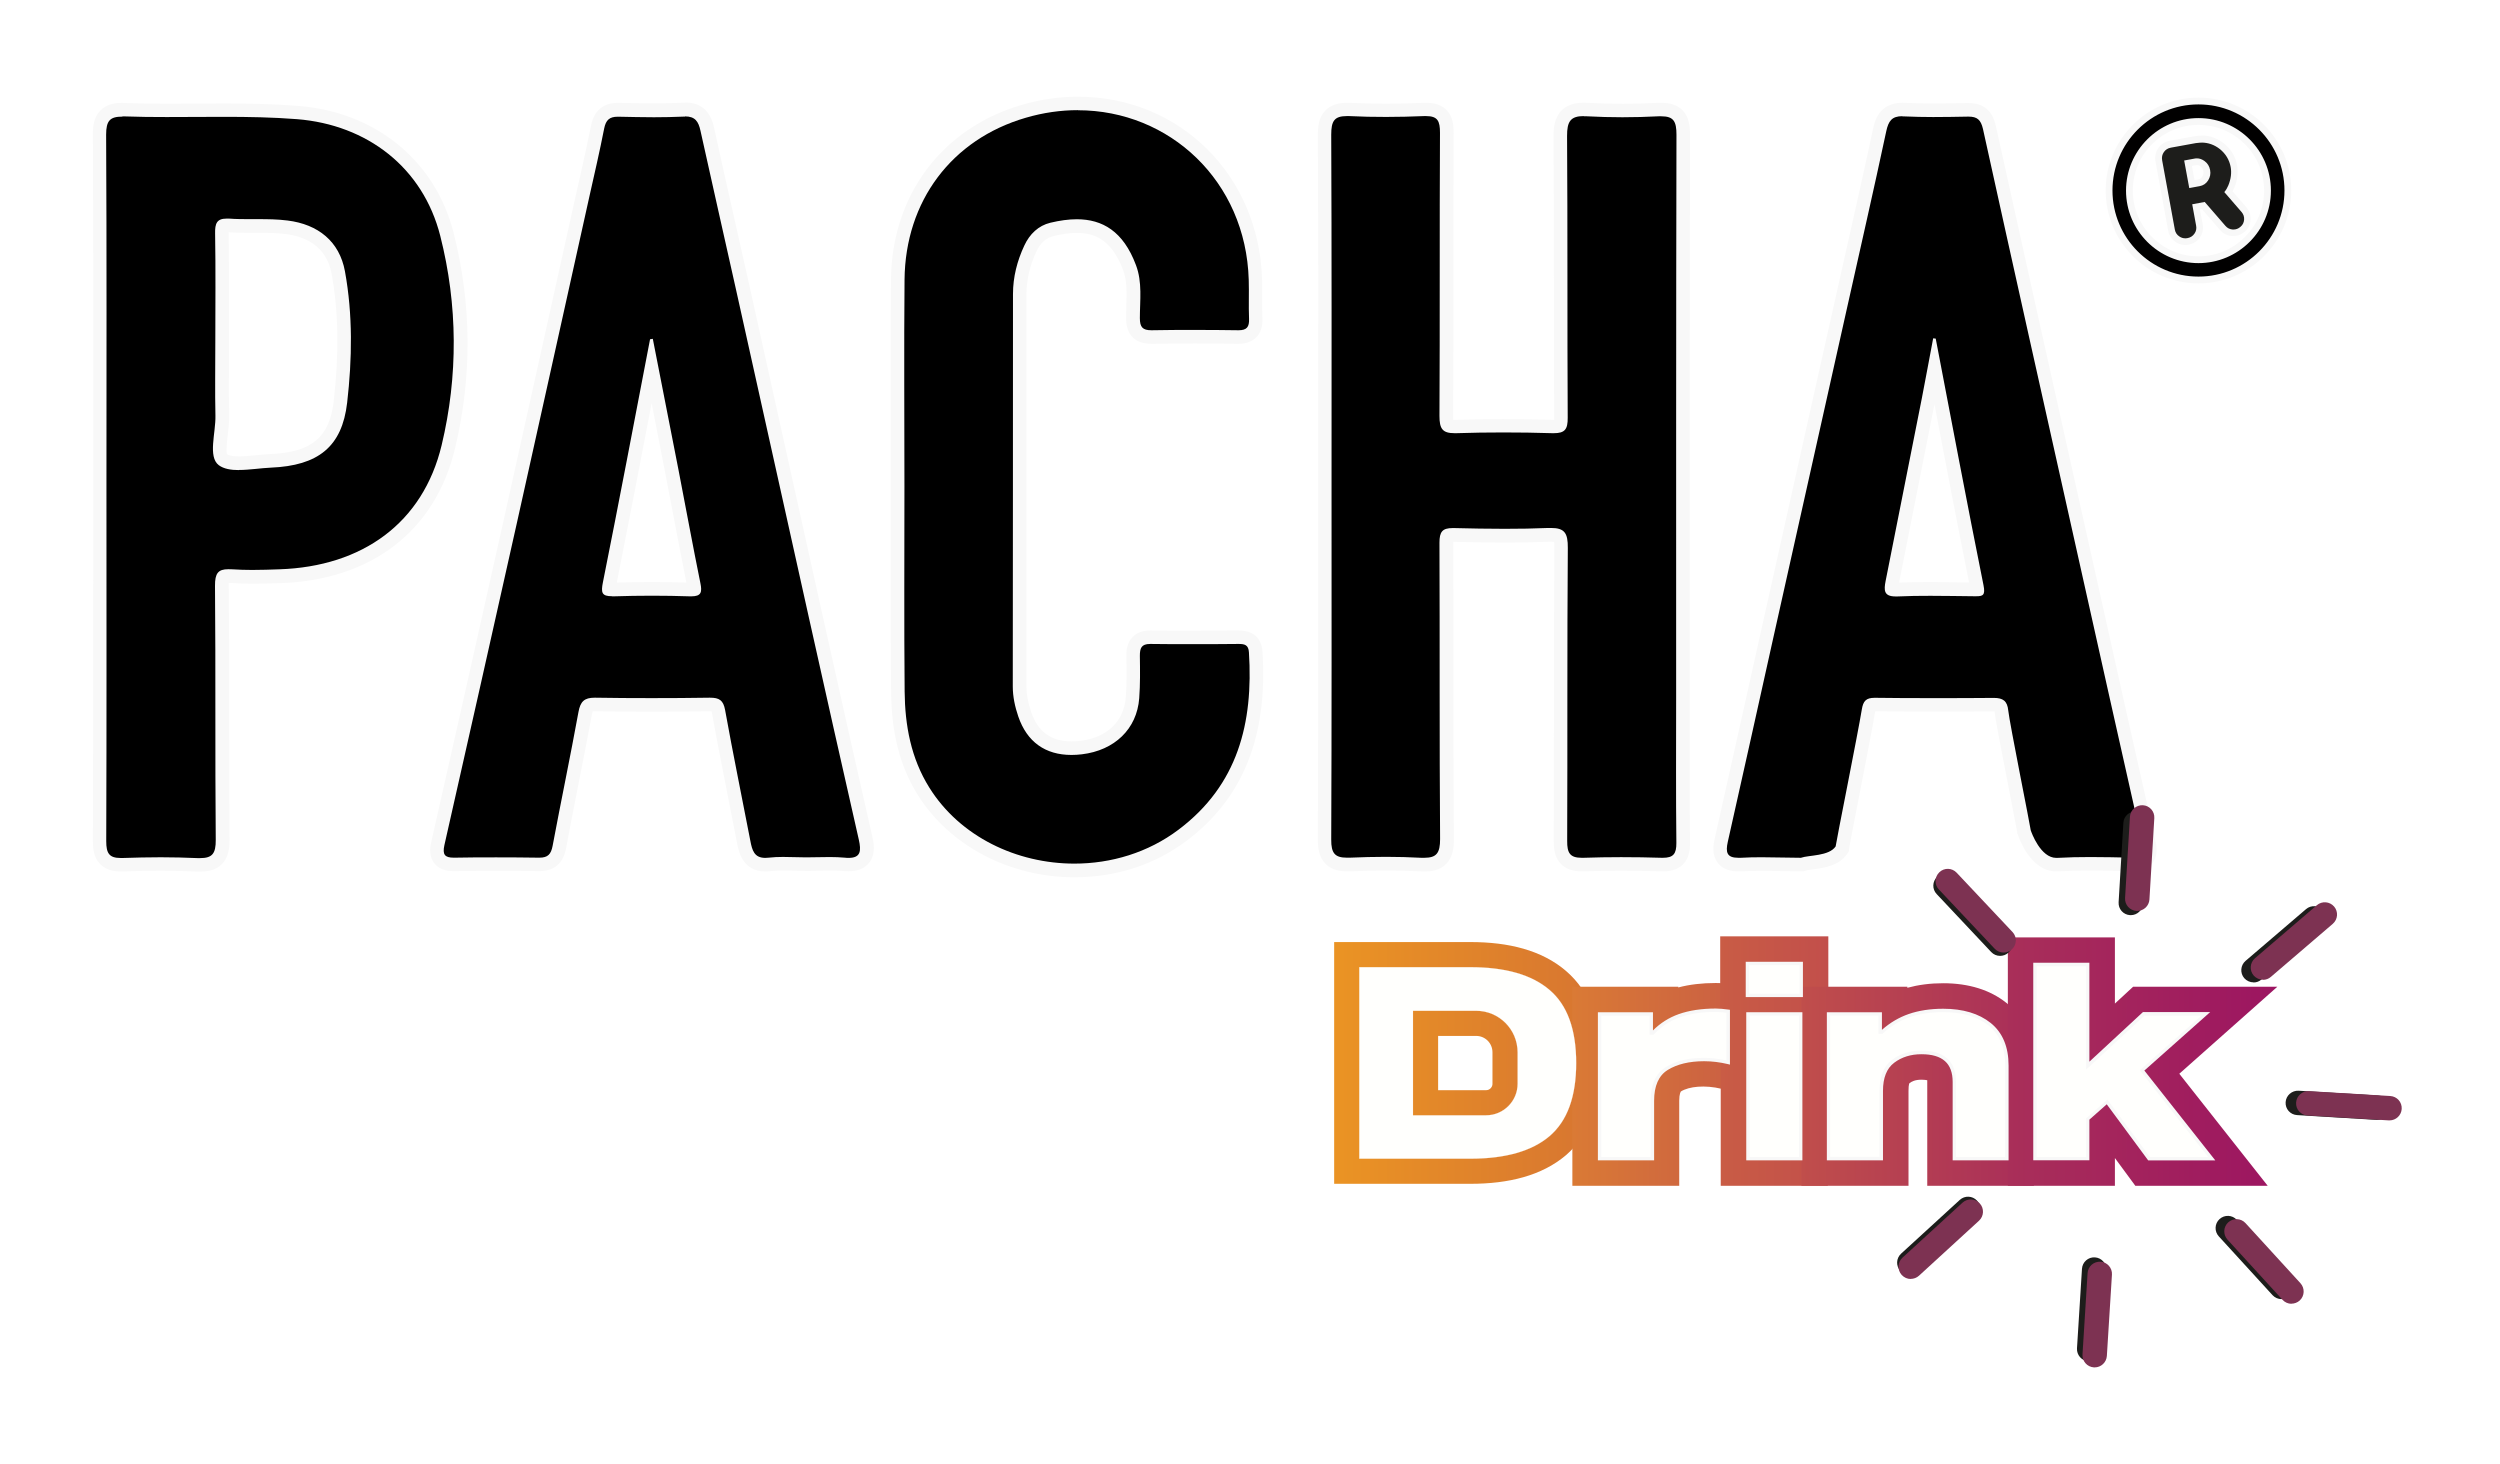
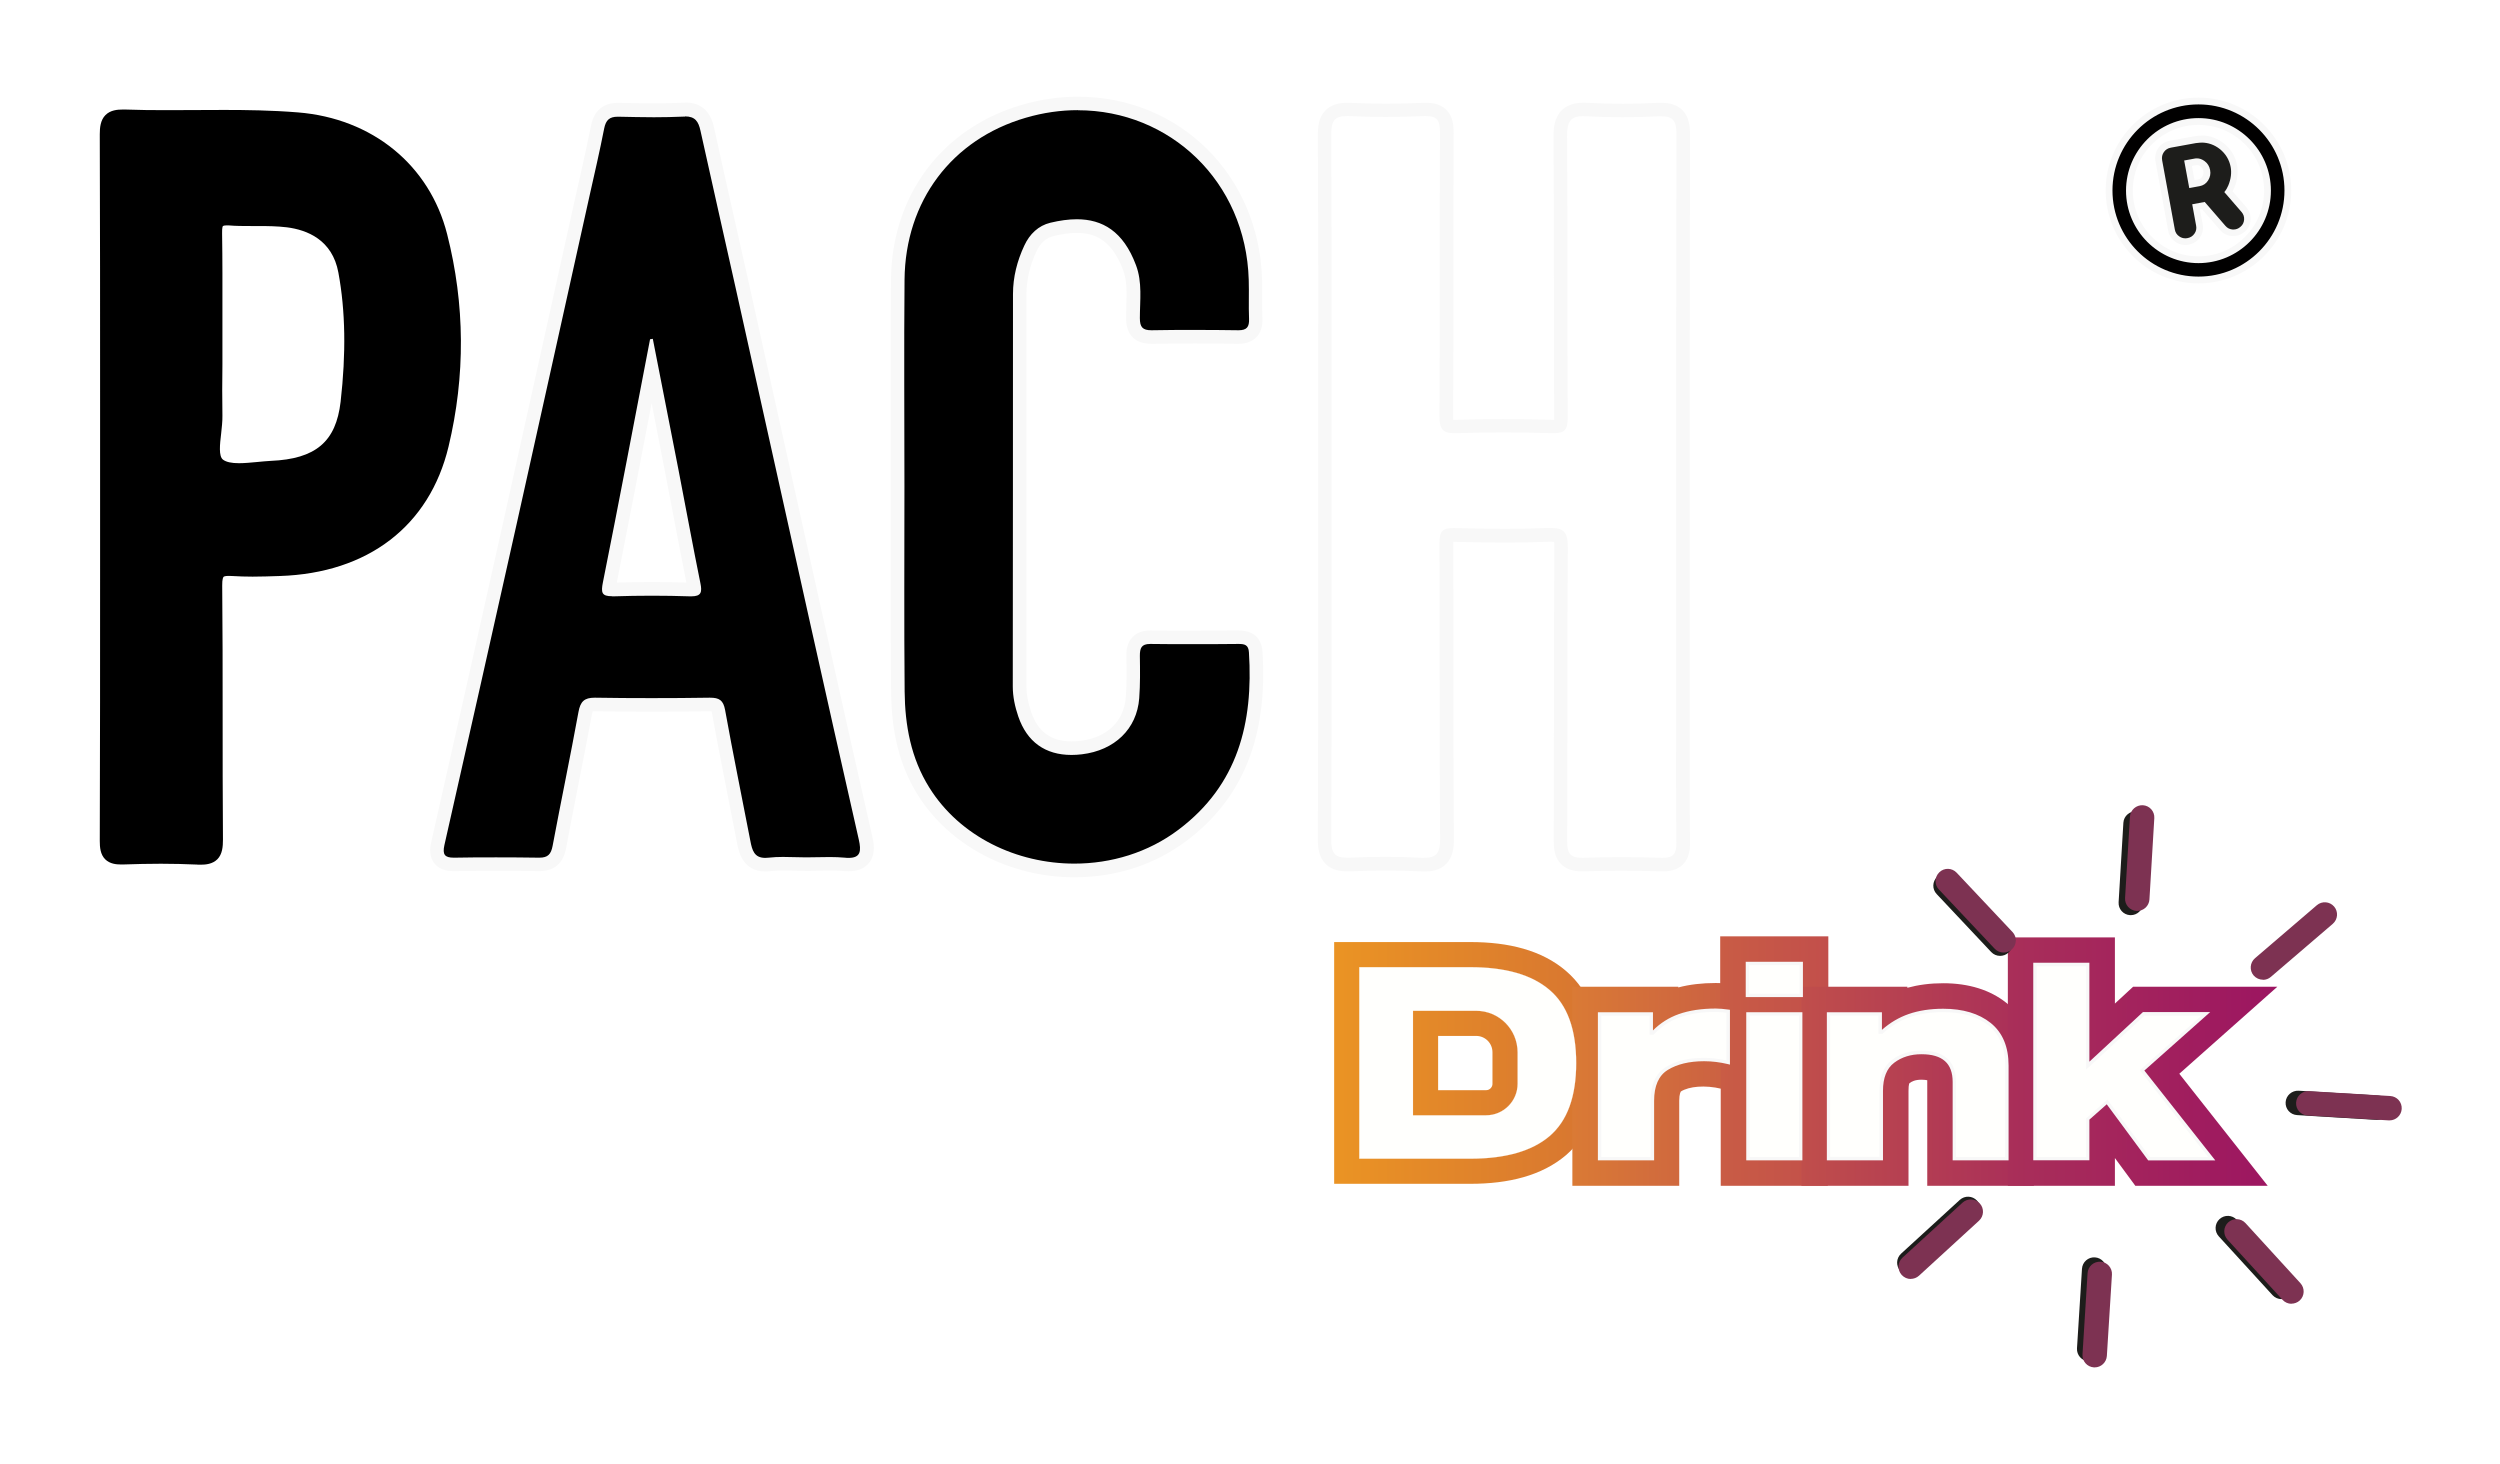
<svg xmlns="http://www.w3.org/2000/svg" width="181" height="106" viewBox="0 0 181 106" fill="none">
  <g filter="url(#filter0_d_50_901)">
-     <path d="M102.467 62.596C101.647 62.55 100.796 62.527 99.937 62.527C99.078 62.527 98.204 62.55 97.338 62.588C97.261 62.588 97.184 62.588 97.115 62.588C96.763 62.588 96.257 62.55 95.904 62.197C95.536 61.82 95.49 61.275 95.49 60.784C95.52 54.26 95.52 47.743 95.513 41.219V29.306C95.513 22.79 95.513 16.273 95.49 9.749C95.49 9.219 95.536 8.682 95.904 8.306C96.257 7.952 96.755 7.914 97.1 7.914C97.169 7.914 97.238 7.914 97.307 7.914C98.189 7.96 99.07 7.975 99.96 7.975C100.849 7.975 101.769 7.952 102.674 7.914H102.851C103.173 7.914 103.633 7.945 103.962 8.275C104.3 8.62 104.346 9.119 104.346 9.61C104.33 12.85 104.33 16.096 104.33 19.335C104.33 22.928 104.33 26.528 104.307 30.12C104.307 30.588 104.369 30.734 104.415 30.772C104.445 30.803 104.545 30.864 104.913 30.864H105.028C106.171 30.826 107.313 30.811 108.455 30.811C109.598 30.811 110.825 30.826 112.005 30.864H112.021C112.45 30.864 112.519 30.803 112.534 30.795C112.557 30.772 112.619 30.672 112.619 30.243C112.603 27.149 112.603 24.064 112.603 20.97C112.603 17.263 112.603 13.556 112.573 9.856C112.573 9.326 112.619 8.728 113.01 8.329C113.378 7.952 113.907 7.914 114.275 7.914C114.359 7.914 114.444 7.914 114.536 7.922C115.364 7.968 116.222 7.991 117.074 7.991C117.925 7.991 118.799 7.968 119.665 7.922C119.742 7.922 119.818 7.922 119.895 7.922C120.233 7.922 120.723 7.96 121.068 8.306C121.429 8.674 121.482 9.211 121.482 9.741C121.452 20.756 121.459 31.77 121.459 42.785V53.323C121.459 55.887 121.452 58.443 121.475 61.007C121.475 61.391 121.444 61.882 121.114 62.212C120.792 62.542 120.332 62.573 120.01 62.573H119.903C118.929 62.542 117.955 62.527 116.982 62.527C116.084 62.527 115.18 62.542 114.283 62.58H114.129C113.8 62.58 113.317 62.542 112.979 62.204C112.626 61.851 112.58 61.337 112.588 60.869C112.603 57.798 112.603 54.736 112.603 51.666C112.603 47.659 112.603 43.66 112.634 39.653C112.634 39.2 112.588 38.924 112.496 38.832C112.419 38.755 112.22 38.709 111.913 38.709H111.737C110.756 38.755 109.721 38.778 108.57 38.778C107.344 38.778 106.109 38.755 104.882 38.724H104.875C104.484 38.724 104.415 38.786 104.415 38.786C104.399 38.801 104.338 38.885 104.338 39.285C104.353 42.378 104.353 45.479 104.353 48.572C104.353 52.625 104.353 56.678 104.384 60.73C104.384 61.237 104.338 61.805 103.97 62.181C103.617 62.534 103.104 62.58 102.751 62.58C102.674 62.58 102.59 62.58 102.506 62.58L102.467 62.596Z" fill="black" />
    <path d="M114.267 8.42C114.344 8.42 114.421 8.42 114.497 8.42C115.348 8.466 116.207 8.489 117.066 8.489C117.925 8.489 118.806 8.466 119.68 8.42C119.749 8.42 119.818 8.42 119.88 8.42C120.777 8.42 120.976 8.796 120.976 9.756C120.946 23.349 120.953 36.943 120.953 50.536C120.953 54.037 120.93 57.529 120.969 61.029C120.976 61.82 120.746 62.104 119.995 62.104C119.964 62.104 119.934 62.104 119.903 62.104C118.921 62.073 117.948 62.058 116.966 62.058C116.061 62.058 115.157 62.073 114.252 62.104C114.206 62.104 114.16 62.104 114.114 62.104C113.263 62.104 113.056 61.751 113.064 60.883C113.094 53.814 113.056 46.737 113.11 39.668C113.117 38.608 112.887 38.225 111.898 38.225C111.837 38.225 111.768 38.225 111.699 38.225C110.648 38.271 109.598 38.286 108.547 38.286C107.321 38.286 106.094 38.263 104.867 38.232C104.836 38.232 104.813 38.232 104.783 38.232C104.024 38.232 103.817 38.501 103.817 39.292C103.847 46.445 103.809 53.591 103.863 60.745C103.863 61.758 103.61 62.104 102.72 62.104C102.651 62.104 102.575 62.104 102.498 62.104C101.647 62.058 100.796 62.035 99.945 62.035C99.094 62.035 98.189 62.058 97.315 62.096C97.246 62.096 97.177 62.096 97.115 62.096C96.249 62.096 95.973 61.774 95.981 60.783C96.019 52.256 96.004 43.736 96.004 35.208C96.004 26.719 96.019 18.237 95.981 9.748C95.981 8.788 96.188 8.405 97.1 8.405C97.161 8.405 97.223 8.405 97.284 8.405C98.174 8.451 99.063 8.466 99.952 8.466C100.842 8.466 101.785 8.443 102.697 8.405C102.751 8.405 102.797 8.405 102.851 8.405C103.686 8.405 103.855 8.758 103.855 9.61C103.817 16.449 103.855 23.28 103.817 30.119C103.817 31.048 104.039 31.363 104.913 31.363C104.951 31.363 104.997 31.363 105.043 31.363C106.178 31.324 107.313 31.309 108.448 31.309C109.583 31.309 110.809 31.324 111.99 31.363C112.028 31.363 112.067 31.363 112.097 31.363C112.895 31.363 113.11 31.086 113.102 30.242C113.064 23.449 113.102 16.648 113.056 9.855C113.048 8.796 113.309 8.405 114.267 8.405V8.42ZM114.267 7.438C114.007 7.438 113.209 7.438 112.657 7.998C112.136 8.527 112.074 9.28 112.074 9.878C112.105 13.578 112.105 17.339 112.105 20.977C112.105 24.071 112.105 27.172 112.12 30.265C112.12 30.319 112.12 30.357 112.12 30.395C112.12 30.395 112.105 30.395 112.097 30.395H112.013C110.794 30.357 109.598 30.342 108.448 30.342C107.298 30.342 106.125 30.357 105.013 30.395H104.913C104.875 30.395 104.836 30.395 104.806 30.395C104.806 30.334 104.798 30.257 104.806 30.15C104.829 26.542 104.829 22.873 104.829 19.32C104.829 16.096 104.829 12.864 104.844 9.64C104.844 9.072 104.79 8.428 104.323 7.959C103.809 7.445 103.096 7.445 102.858 7.445C102.797 7.445 102.728 7.445 102.667 7.445C101.754 7.484 100.842 7.507 99.968 7.507C99.094 7.507 98.197 7.484 97.345 7.445C97.261 7.445 97.184 7.445 97.115 7.445C96.862 7.445 96.111 7.445 95.574 7.982C95.076 8.481 95.014 9.165 95.014 9.771C95.045 16.28 95.045 22.896 95.037 29.29V35.224V41.172C95.037 47.604 95.037 54.252 95.014 60.791C95.014 61.344 95.076 62.05 95.574 62.549C96.057 63.032 96.694 63.086 97.131 63.086C97.207 63.086 97.292 63.086 97.376 63.086C98.25 63.048 99.117 63.025 99.96 63.025C100.803 63.025 101.647 63.048 102.46 63.086C102.559 63.086 102.651 63.094 102.736 63.094C103.173 63.094 103.817 63.04 104.3 62.549C104.806 62.042 104.867 61.321 104.859 60.745C104.829 56.685 104.829 52.563 104.829 48.572C104.829 45.478 104.829 42.393 104.813 39.299C104.813 39.276 104.813 39.253 104.813 39.23H104.859C105.964 39.253 107.259 39.284 108.563 39.284C109.728 39.284 110.771 39.261 111.752 39.222C111.806 39.222 111.86 39.222 111.906 39.222C111.998 39.222 112.067 39.222 112.113 39.23C112.128 39.307 112.136 39.445 112.136 39.668C112.105 43.674 112.105 47.75 112.105 51.688C112.105 54.75 112.105 57.821 112.09 60.883C112.09 61.413 112.143 62.081 112.626 62.564C113.148 63.086 113.884 63.086 114.122 63.086C114.175 63.086 114.237 63.086 114.298 63.086C115.149 63.056 116.023 63.04 116.974 63.04C117.863 63.04 118.822 63.056 119.88 63.086H120.003C120.24 63.086 120.946 63.086 121.452 62.58C121.912 62.111 121.965 61.467 121.958 61.021C121.927 58.465 121.935 55.863 121.935 53.346V50.544V42.431C121.935 31.723 121.935 20.655 121.958 9.763C121.958 9.157 121.896 8.466 121.406 7.975C120.877 7.445 120.133 7.445 119.887 7.445C119.811 7.445 119.726 7.445 119.634 7.445C118.776 7.491 117.917 7.514 117.074 7.514C116.23 7.514 115.387 7.491 114.559 7.445C114.459 7.445 114.359 7.438 114.275 7.438H114.267Z" fill="#F8F8F8" />
-     <path d="M125.462 62.604C125.27 62.604 124.695 62.604 124.365 62.189C124.059 61.805 124.12 61.291 124.227 60.838C124.94 57.684 125.638 54.537 126.336 51.382L133.612 18.814C134.318 15.682 135.023 12.551 135.69 9.411C135.843 8.682 136.165 7.938 137.331 7.938H137.492C138.174 7.976 138.864 7.984 139.554 7.984C140.375 7.984 141.195 7.968 142.016 7.953H142.123C142.982 7.953 143.449 8.344 143.641 9.235C145.497 17.64 147.367 26.044 149.246 34.442L150.841 41.58C152.29 48.051 153.731 54.529 155.196 60.992C155.288 61.399 155.341 61.859 155.065 62.205C154.789 62.55 154.345 62.588 154.03 62.588H153.785C152.85 62.565 151.914 62.542 150.971 62.542C150.028 62.542 149.3 62.565 148.571 62.604C146.923 62.604 146.179 60.278 146.171 60.255L146.156 60.201V60.148C146.133 60.032 145.918 58.904 145.681 57.699C145.083 54.606 144.576 52.011 144.523 51.489C144.477 51.075 144.415 51.021 143.971 51.021C142.529 51.036 141.111 51.036 139.692 51.036C138.274 51.036 136.802 51.036 135.353 51.013H135.337C134.992 51.013 134.954 51.013 134.885 51.451C134.724 52.441 134.111 55.588 133.62 58.113C133.313 59.695 133.022 61.184 132.999 61.337L132.983 61.452L132.914 61.56C132.454 62.235 131.534 62.358 130.798 62.45C130.538 62.489 130.3 62.519 130.162 62.565L130.085 62.596H130.001C129.564 62.596 129.134 62.588 128.697 62.581C128.191 62.573 127.685 62.558 127.179 62.558C126.673 62.558 126.175 62.565 125.676 62.596C125.607 62.596 125.469 62.596 125.469 62.596L125.462 62.604ZM136.556 42.67C136.556 42.67 136.656 42.701 136.84 42.701H136.947C137.76 42.662 138.565 42.647 139.378 42.647C140.137 42.647 140.888 42.655 141.648 42.67C141.648 42.67 142.736 42.685 142.759 42.685C142.759 42.632 142.744 42.562 142.729 42.47C141.816 37.949 140.942 33.344 140.091 28.892L139.669 26.674C139.524 27.426 139.386 28.186 139.24 28.938C138.389 33.237 137.538 37.535 136.687 41.826L136.618 42.171C136.549 42.517 136.556 42.639 136.572 42.678L136.556 42.67Z" fill="black" />
-     <path d="M137.339 8.428C137.385 8.428 137.431 8.428 137.477 8.428C138.174 8.458 138.864 8.474 139.562 8.474C140.398 8.474 141.234 8.458 142.069 8.443C142.085 8.443 142.108 8.443 142.123 8.443C142.744 8.443 143.012 8.666 143.166 9.333C145.351 19.266 147.574 29.19 149.79 39.115C151.423 46.445 153.064 53.776 154.713 61.098C154.866 61.789 154.766 62.096 154.023 62.096C154 62.096 153.977 62.096 153.954 62.096C152.957 62.073 151.953 62.05 150.956 62.05C150.151 62.05 149.338 62.065 148.533 62.111C148.51 62.111 148.495 62.111 148.472 62.111C147.337 62.111 146.677 60.277 146.624 60.108C146.608 59.878 145.083 52.294 144.998 51.442C144.929 50.744 144.615 50.529 143.955 50.529C143.948 50.529 143.94 50.529 143.932 50.529C142.499 50.544 141.073 50.544 139.639 50.544C138.205 50.544 136.779 50.544 135.353 50.521C135.345 50.521 135.337 50.521 135.33 50.521C134.701 50.521 134.494 50.751 134.394 51.373C134.126 53.031 132.531 60.975 132.5 61.282C132.01 61.996 130.584 61.897 129.985 62.104C129.042 62.104 128.099 62.065 127.149 62.065C126.643 62.065 126.136 62.073 125.63 62.104C125.569 62.104 125.508 62.104 125.454 62.104C124.626 62.104 124.519 61.72 124.695 60.937C125.807 56.009 126.896 51.081 127.992 46.154C129.771 38.171 131.557 30.196 133.344 22.213C134.287 17.976 135.261 13.747 136.165 9.502C136.326 8.758 136.572 8.412 137.331 8.412L137.339 8.428ZM136.84 43.183C136.878 43.183 136.924 43.183 136.97 43.183C137.768 43.145 138.565 43.137 139.37 43.137C140.413 43.137 141.456 43.16 142.499 43.168C142.56 43.168 142.621 43.168 142.675 43.168C143.15 43.168 143.357 43.106 143.204 42.362C142.008 36.421 140.889 30.465 139.746 24.516C139.685 24.508 139.623 24.5 139.562 24.493C139.286 25.936 139.025 27.387 138.742 28.83C137.868 33.243 136.993 37.649 136.119 42.062C135.989 42.73 135.981 43.183 136.84 43.183ZM137.339 7.438C135.613 7.438 135.314 8.842 135.215 9.303C134.548 12.434 133.827 15.604 133.137 18.682L132.393 22.006L131.097 27.786C129.748 33.842 128.391 39.89 127.041 45.946L125.876 51.181C125.17 54.359 124.457 57.544 123.744 60.722C123.668 61.068 123.484 61.866 123.982 62.487C124.457 63.086 125.216 63.086 125.462 63.086C125.538 63.086 125.615 63.086 125.699 63.086C126.136 63.063 126.612 63.048 127.164 63.048C127.67 63.048 128.176 63.056 128.674 63.071C129.111 63.078 129.548 63.086 129.993 63.086H130.162L130.323 63.032C130.407 63.002 130.676 62.963 130.86 62.94C131.649 62.833 132.73 62.695 133.321 61.835L133.459 61.628L133.482 61.382C133.505 61.221 133.804 59.678 134.095 58.189C134.586 55.664 135.199 52.525 135.36 51.527C135.36 51.519 135.36 51.511 135.36 51.496C136.794 51.511 138.213 51.519 139.631 51.519C141.065 51.519 142.499 51.519 143.932 51.504C143.932 51.504 143.986 51.504 144.009 51.504C144.009 51.511 144.009 51.519 144.009 51.534C144.063 52.079 144.569 54.689 145.175 57.798C145.389 58.918 145.619 60.077 145.642 60.223V60.331L145.681 60.392C145.711 60.499 146.547 63.086 148.464 63.086C148.502 63.086 148.541 63.086 148.579 63.086C149.292 63.048 150.066 63.025 150.948 63.025C151.891 63.025 152.827 63.048 153.77 63.071H153.923H154.007C154.245 63.071 154.973 63.071 155.426 62.503C155.886 61.927 155.725 61.19 155.648 60.876C154.168 54.344 152.712 47.804 151.255 41.264L150.726 38.9L149.783 34.678C147.912 26.304 145.98 17.646 144.101 9.126C143.856 8.005 143.204 7.461 142.1 7.461H142.023C141.172 7.476 140.352 7.491 139.539 7.491C138.78 7.491 138.113 7.476 137.5 7.445C137.438 7.445 137.377 7.445 137.316 7.445L137.339 7.438ZM137.093 42.185C137.952 37.879 138.803 33.573 139.654 29.267C140.459 33.504 141.295 37.872 142.161 42.17H141.625C140.873 42.155 140.122 42.139 139.363 42.139C138.504 42.139 137.776 42.155 137.093 42.178V42.185Z" fill="#F8F8F8" />
    <path d="M55.014 62.61C53.764 62.61 53.557 61.543 53.45 60.975C53.227 59.831 53.005 58.687 52.783 57.551C52.384 55.54 51.993 53.529 51.625 51.518C51.541 51.042 51.471 51.012 51.019 51.012C49.57 51.035 48.167 51.042 46.764 51.042C45.414 51.042 44.057 51.035 42.708 51.012C42.202 51.012 42.087 51.073 41.979 51.641C41.665 53.376 41.32 55.111 40.975 56.845C40.684 58.342 40.384 59.831 40.108 61.328C40.001 61.911 39.733 62.587 38.667 62.587C37.601 62.571 36.574 62.564 35.546 62.564C34.519 62.564 33.53 62.564 32.518 62.587C32.157 62.587 31.713 62.548 31.444 62.211C31.176 61.873 31.23 61.428 31.306 61.075C33.062 53.33 34.803 45.577 36.535 37.833C37.8 32.153 39.066 26.473 40.323 20.793L42.087 12.864C42.363 11.643 42.639 10.423 42.876 9.202C43.045 8.366 43.52 7.959 44.333 7.959C45.246 7.974 46.104 7.997 46.963 7.997C47.669 7.997 48.366 7.982 49.072 7.951H49.21C50.352 7.951 50.666 8.703 50.812 9.364C51.295 11.536 51.778 13.708 52.269 15.888C52.629 17.492 52.99 19.104 53.35 20.708C53.35 20.708 57.697 40.304 58.671 44.656C59.86 49.999 61.063 55.341 62.275 60.683C62.398 61.228 62.467 61.781 62.145 62.195C61.922 62.479 61.569 62.617 61.071 62.617C60.971 62.617 60.872 62.617 60.757 62.602C60.412 62.571 60.067 62.564 59.722 62.564C59.438 62.564 59.147 62.564 58.863 62.579C58.572 62.579 58.272 62.594 57.981 62.594C57.69 62.594 57.421 62.587 57.145 62.579C56.869 62.571 56.593 62.564 56.317 62.564C55.988 62.564 55.658 62.571 55.328 62.61C55.221 62.625 55.129 62.625 55.037 62.625L55.014 62.61ZM43.689 42.676C43.735 42.684 43.804 42.691 43.919 42.691H44.026C44.954 42.661 45.874 42.645 46.802 42.645C47.73 42.645 48.65 42.661 49.578 42.691H49.593C49.777 42.691 49.861 42.676 49.9 42.668C49.877 42.653 49.877 42.545 49.831 42.315C49.478 40.557 49.141 38.8 48.803 37.042L48.243 34.148C47.822 31.991 46.771 26.618 46.771 26.618L46.327 28.921C45.476 33.373 44.624 37.817 43.735 42.261C43.689 42.484 43.681 42.607 43.681 42.668L43.689 42.676Z" fill="black" />
    <path d="M49.194 8.427C49.93 8.427 50.168 8.796 50.314 9.464C51.15 13.248 52.008 17.024 52.852 20.808C54.63 28.791 56.394 36.774 58.173 44.756C59.361 50.099 60.565 55.449 61.776 60.783C61.961 61.605 61.922 62.111 61.04 62.111C60.956 62.111 60.872 62.111 60.772 62.096C60.412 62.065 60.051 62.05 59.683 62.05C59.108 62.05 58.526 62.073 57.95 62.073C57.398 62.073 56.839 62.042 56.287 62.042C55.934 62.042 55.589 62.057 55.244 62.096C55.16 62.103 55.083 62.111 55.006 62.111C54.209 62.111 54.055 61.566 53.925 60.875C53.319 57.721 52.668 54.581 52.1 51.419C51.97 50.69 51.671 50.513 51.004 50.513C50.988 50.513 50.965 50.513 50.95 50.513C49.555 50.536 48.159 50.544 46.764 50.544C45.368 50.544 44.057 50.536 42.708 50.513C42.692 50.513 42.669 50.513 42.654 50.513C41.903 50.513 41.619 50.789 41.481 51.549C40.891 54.781 40.216 58.005 39.61 61.236C39.495 61.85 39.265 62.096 38.652 62.096C38.644 62.096 38.629 62.096 38.621 62.096C37.593 62.08 36.566 62.073 35.539 62.073C34.511 62.073 33.514 62.073 32.502 62.096C32.487 62.096 32.472 62.096 32.456 62.096C31.789 62.096 31.628 61.865 31.774 61.19C33.53 53.445 35.27 45.693 37.003 37.948C38.767 30.042 40.515 22.136 42.271 14.23C42.639 12.588 43.022 10.945 43.344 9.295C43.467 8.696 43.72 8.45 44.325 8.45C44.341 8.45 44.356 8.45 44.371 8.45C45.23 8.466 46.089 8.489 46.948 8.489C47.661 8.489 48.374 8.473 49.079 8.443C49.118 8.443 49.156 8.443 49.194 8.443V8.427ZM43.919 43.175C43.919 43.175 43.996 43.175 44.034 43.175C44.954 43.145 45.874 43.129 46.802 43.129C47.73 43.129 48.642 43.145 49.555 43.175C49.585 43.175 49.616 43.175 49.647 43.175C50.375 43.175 50.444 42.876 50.306 42.208C49.754 39.491 49.256 36.766 48.727 34.041C48.113 30.871 47.484 27.701 46.863 24.531C46.794 24.539 46.733 24.546 46.664 24.562C45.537 30.426 44.425 36.298 43.252 42.154C43.099 42.914 43.168 43.167 43.911 43.167L43.919 43.175ZM49.194 7.437C49.141 7.437 49.087 7.437 49.033 7.437C48.404 7.468 47.722 7.483 46.948 7.483C46.097 7.483 45.246 7.468 44.395 7.445H44.387H44.333C43.597 7.445 42.662 7.729 42.393 9.088C42.148 10.308 41.872 11.551 41.604 12.749L41.32 14L39.863 20.563C38.598 26.281 37.325 31.999 36.052 37.718C34.258 45.762 32.495 53.583 30.823 60.96C30.762 61.228 30.601 61.942 31.053 62.51C31.498 63.071 32.226 63.071 32.464 63.071H32.518C33.53 63.055 34.534 63.048 35.546 63.048C36.566 63.048 37.593 63.048 38.613 63.071C39.733 63.071 40.377 62.51 40.584 61.413C40.86 59.916 41.159 58.419 41.45 56.922C41.788 55.218 42.133 53.461 42.455 51.718C42.478 51.611 42.493 51.542 42.508 51.496C42.539 51.496 42.593 51.496 42.662 51.496C44.019 51.519 45.391 51.526 46.771 51.526C48.151 51.526 49.57 51.519 50.973 51.496C51.034 51.496 51.08 51.496 51.119 51.496C51.119 51.519 51.134 51.557 51.142 51.595C51.502 53.606 51.908 55.641 52.292 57.613C52.522 58.764 52.744 59.908 52.967 61.06C53.074 61.62 53.358 63.094 55.014 63.094C55.121 63.094 55.236 63.094 55.367 63.071C55.635 63.04 55.934 63.025 56.294 63.025C56.563 63.025 56.831 63.025 57.099 63.04C57.383 63.048 57.674 63.055 57.958 63.055C58.257 63.055 58.556 63.055 58.855 63.04C59.139 63.04 59.415 63.025 59.699 63.025C60.09 63.025 60.404 63.04 60.695 63.063C60.826 63.078 60.948 63.078 61.056 63.078C61.707 63.078 62.198 62.871 62.52 62.472C63.042 61.819 62.842 60.96 62.75 60.545C61.677 55.84 60.534 50.743 59.147 44.519C58.18 40.189 57.222 35.86 56.264 31.531C55.451 27.878 54.646 24.224 53.833 20.57C53.473 18.951 53.112 17.339 52.744 15.727C52.254 13.562 51.77 11.398 51.295 9.226C51.034 8.028 50.329 7.422 49.217 7.422L49.194 7.437ZM44.257 42.177C45.115 37.848 45.966 33.45 46.779 29.19C47.109 30.871 47.438 32.552 47.761 34.233C47.944 35.193 48.129 36.152 48.312 37.111C48.635 38.8 48.957 40.489 49.294 42.177C48.466 42.154 47.622 42.139 46.794 42.139C45.966 42.139 45.1 42.154 44.249 42.177H44.257Z" fill="#F8F8F8" />
    <path d="M13.894 62.596C13.012 62.557 12.13 62.535 11.248 62.535C10.367 62.535 9.424 62.557 8.519 62.588H8.358C8.028 62.588 7.553 62.55 7.215 62.212C6.863 61.859 6.824 61.345 6.824 60.884C6.847 54.222 6.847 47.559 6.847 40.897V29.23C6.847 22.728 6.847 16.227 6.824 9.726C6.824 9.242 6.87 8.697 7.238 8.329C7.591 7.976 8.089 7.93 8.488 7.93H8.664C9.661 7.968 10.666 7.976 11.662 7.976C12.36 7.976 13.05 7.976 13.748 7.968C14.446 7.968 15.143 7.96 15.841 7.96C17.398 7.96 19.253 7.983 21.162 8.137C26.552 8.567 30.701 11.944 31.973 16.956C33.269 22.045 33.3 27.219 32.073 32.338C30.693 38.08 26.246 41.495 19.859 41.703C19.138 41.726 18.509 41.749 17.888 41.749C17.39 41.749 16.892 41.733 16.393 41.703C16.309 41.703 16.224 41.695 16.155 41.695C15.872 41.695 15.803 41.749 15.787 41.764C15.764 41.787 15.68 41.91 15.688 42.401C15.719 45.51 15.719 48.618 15.719 51.727C15.719 54.751 15.719 57.768 15.742 60.792C15.742 61.283 15.703 61.844 15.335 62.212C14.982 62.565 14.476 62.604 14.131 62.604H13.924L13.894 62.596ZM16.017 16.319C15.834 16.319 15.757 16.35 15.742 16.365C15.726 16.381 15.672 16.457 15.68 16.895C15.711 18.799 15.703 20.71 15.703 22.613V26.39C15.688 27.625 15.68 28.854 15.703 30.082C15.711 30.496 15.657 30.957 15.611 31.394C15.519 32.162 15.419 33.037 15.749 33.282C15.979 33.451 16.355 33.536 16.907 33.536C17.321 33.536 17.758 33.49 18.195 33.451C18.54 33.421 18.877 33.382 19.2 33.367C22.458 33.229 23.923 31.985 24.26 29.091C24.659 25.576 24.613 22.514 24.099 19.735C23.662 17.355 21.829 16.642 20.365 16.457C19.667 16.373 18.954 16.365 18.279 16.365H17.758C17.221 16.365 16.692 16.365 16.163 16.319C16.11 16.319 16.064 16.319 16.01 16.319H16.017Z" fill="black" />
-     <path d="M8.473 8.428C8.526 8.428 8.58 8.428 8.634 8.428C9.646 8.466 10.65 8.474 11.662 8.474C13.05 8.474 14.438 8.459 15.818 8.459C17.582 8.459 19.337 8.489 21.101 8.627C26.184 9.034 30.218 12.127 31.475 17.078C32.748 22.09 32.771 27.226 31.575 32.23C30.225 37.864 25.839 41.019 19.82 41.218C19.169 41.241 18.517 41.264 17.865 41.264C17.382 41.264 16.892 41.249 16.409 41.218C16.309 41.218 16.217 41.211 16.133 41.211C15.396 41.211 15.159 41.502 15.166 42.416C15.22 48.549 15.166 54.674 15.22 60.807C15.228 61.789 14.975 62.127 14.093 62.127C14.032 62.127 13.97 62.127 13.901 62.127C13.012 62.089 12.122 62.066 11.241 62.066C10.321 62.066 9.408 62.089 8.488 62.119C8.442 62.119 8.388 62.119 8.342 62.119C7.507 62.119 7.292 61.782 7.292 60.906C7.323 52.34 7.307 43.774 7.307 35.208C7.307 26.719 7.33 18.23 7.284 9.748C7.284 8.742 7.56 8.443 8.457 8.443L8.473 8.428ZM16.907 34.026C17.651 34.026 18.494 33.888 19.215 33.857C22.627 33.712 24.367 32.361 24.735 29.145C25.096 25.99 25.149 22.789 24.574 19.642C24.176 17.477 22.634 16.242 20.419 15.965C19.698 15.873 18.985 15.866 18.264 15.866C18.095 15.866 17.927 15.866 17.758 15.866C17.237 15.866 16.707 15.866 16.186 15.827C16.117 15.827 16.056 15.827 16.002 15.827C15.297 15.827 15.159 16.18 15.174 16.902C15.22 19.535 15.189 22.167 15.189 24.792C15.189 26.558 15.159 28.331 15.197 30.096C15.228 31.332 14.637 33.074 15.442 33.681C15.803 33.949 16.324 34.034 16.892 34.034L16.907 34.026ZM8.473 7.445C8.02 7.445 7.361 7.499 6.878 7.99C6.38 8.489 6.318 9.188 6.326 9.74C6.357 16.234 6.357 22.843 6.349 29.229V35.201V40.988C6.349 47.512 6.349 54.259 6.326 60.899C6.326 61.428 6.38 62.096 6.863 62.572C7.384 63.094 8.112 63.094 8.358 63.094C8.419 63.094 8.473 63.094 8.542 63.094C9.47 63.056 10.382 63.04 11.256 63.04C12.145 63.04 13.027 63.063 13.878 63.102C13.963 63.102 14.039 63.102 14.108 63.102C14.545 63.102 15.182 63.048 15.665 62.564C16.163 62.066 16.217 61.359 16.217 60.799C16.194 57.782 16.194 54.712 16.194 51.742C16.194 48.687 16.194 45.524 16.163 42.408C16.163 42.324 16.163 42.255 16.163 42.201C16.217 42.201 16.278 42.201 16.347 42.209C16.815 42.239 17.313 42.262 17.873 42.262C18.502 42.262 19.123 42.239 19.752 42.224H19.866C26.491 42.001 31.107 38.455 32.541 32.476C33.791 27.272 33.752 22.021 32.441 16.856C31.115 11.636 26.805 8.113 21.193 7.668C19.268 7.514 17.398 7.491 15.834 7.491C15.136 7.491 14.446 7.491 13.748 7.499C13.058 7.499 12.368 7.507 11.678 7.507C10.512 7.507 9.562 7.491 8.68 7.461C8.611 7.461 8.549 7.461 8.48 7.461L8.473 7.445ZM16.907 33.044C16.34 33.044 16.125 32.944 16.041 32.89C15.948 32.721 16.041 31.892 16.094 31.455C16.148 31.002 16.201 30.526 16.194 30.073C16.163 28.853 16.171 27.602 16.178 26.389C16.178 25.859 16.178 25.33 16.178 24.8C16.178 24.071 16.178 23.349 16.178 22.62C16.178 20.74 16.186 18.805 16.155 16.886C16.155 16.863 16.155 16.84 16.155 16.817C16.715 16.856 17.275 16.856 17.758 16.856H18.011H18.264C18.923 16.856 19.629 16.856 20.296 16.948C21.592 17.109 23.225 17.738 23.608 19.819C24.107 22.551 24.16 25.568 23.762 29.029C23.462 31.67 22.174 32.744 19.169 32.875C18.839 32.89 18.494 32.921 18.141 32.959C17.72 32.998 17.283 33.044 16.899 33.044H16.907Z" fill="#F8F8F8" />
    <path d="M77.387 63.033C72.864 63.033 68.677 60.838 66.461 57.3C65.219 55.319 64.629 53.024 64.606 50.077C64.575 46.584 64.583 43.1 64.583 39.607V35.224C64.583 33.712 64.583 32.2 64.583 30.68C64.575 27.203 64.567 23.726 64.598 20.249C64.652 14.362 68.148 9.687 73.722 8.06C75.018 7.684 76.337 7.492 77.64 7.492C84.763 7.492 90.291 12.973 90.498 20.241C90.514 20.679 90.506 21.116 90.498 21.554C90.498 22.061 90.498 22.56 90.514 23.066C90.529 23.358 90.514 23.772 90.222 24.072C89.939 24.371 89.54 24.402 89.264 24.402C88.168 24.386 87.117 24.379 86.059 24.379C85.001 24.379 84.019 24.386 83 24.402C82.049 24.402 81.627 23.964 81.627 23.035C81.627 22.744 81.635 22.452 81.643 22.153C81.673 21.17 81.704 20.241 81.374 19.359C80.608 17.317 79.396 16.365 77.564 16.365C77.019 16.365 76.429 16.442 75.754 16.611C74.903 16.818 74.435 17.478 74.19 17.992C73.676 19.075 73.423 20.188 73.415 21.301C73.415 25.891 73.415 44.827 73.4 49.701C73.4 50.322 73.523 50.99 73.776 51.719C74.336 53.347 75.47 54.176 77.165 54.176C77.387 54.176 77.625 54.16 77.863 54.13C80.01 53.876 81.436 52.495 81.581 50.522C81.65 49.555 81.643 48.557 81.627 47.598C81.627 47.152 81.658 46.753 81.942 46.462C82.156 46.247 82.455 46.139 82.862 46.139C83.859 46.155 84.825 46.155 85.783 46.155C86.741 46.155 89.249 46.139 89.249 46.139C89.594 46.139 90.429 46.139 90.498 47.214C90.882 53.247 89.203 57.461 85.2 60.47C82.984 62.135 80.27 63.018 77.364 63.018L77.387 63.033Z" fill="black" />
    <path d="M77.64 7.982C84.265 7.982 89.801 13.102 90.008 20.256C90.038 21.2 89.992 22.144 90.031 23.081C90.054 23.672 89.87 23.91 89.272 23.91C89.264 23.91 89.249 23.91 89.241 23.91C88.191 23.894 87.148 23.887 86.097 23.887C85.047 23.887 84.035 23.887 83 23.91C82.984 23.91 82.969 23.91 82.961 23.91C82.333 23.91 82.126 23.695 82.126 23.035C82.126 21.753 82.317 20.44 81.842 19.189C80.922 16.733 79.411 15.881 77.571 15.873C76.966 15.873 76.322 15.965 75.647 16.126C74.78 16.334 74.144 16.948 73.761 17.777C73.239 18.89 72.94 20.064 72.94 21.292C72.933 30.756 72.94 40.22 72.925 49.692C72.925 50.452 73.086 51.174 73.323 51.872C73.952 53.714 75.279 54.658 77.173 54.658C77.418 54.658 77.663 54.643 77.924 54.612C80.293 54.328 81.911 52.785 82.08 50.552C82.156 49.539 82.141 48.51 82.126 47.489C82.126 46.937 82.225 46.622 82.869 46.622C82.877 46.622 82.885 46.622 82.9 46.622C83.866 46.637 84.825 46.637 85.791 46.637C86.948 46.637 88.099 46.637 89.256 46.622C89.256 46.622 89.272 46.622 89.279 46.622C89.709 46.622 89.992 46.683 90.023 47.236C90.345 52.325 89.233 56.831 84.924 60.07C82.716 61.735 80.04 62.526 77.387 62.526C73.224 62.526 69.106 60.584 66.883 57.022C65.549 54.889 65.119 52.509 65.096 50.061C65.05 45.11 65.081 40.167 65.081 35.216C65.081 30.227 65.043 25.237 65.089 20.248C65.142 14.545 68.516 10.086 73.86 8.527C75.141 8.151 76.406 7.975 77.64 7.975V7.982ZM77.64 7C76.291 7 74.926 7.2 73.584 7.591C67.795 9.28 64.169 14.131 64.107 20.248C64.077 23.725 64.084 27.264 64.092 30.687C64.092 32.199 64.092 33.711 64.092 35.224C64.092 36.682 64.092 38.148 64.092 39.606C64.092 43.037 64.077 46.584 64.115 50.076C64.146 53.115 64.759 55.487 66.047 57.552C68.347 61.229 72.695 63.516 77.387 63.516C80.4 63.516 83.215 62.603 85.515 60.868C89.601 57.79 91.396 53.315 91.004 47.182C90.966 46.606 90.698 45.647 89.279 45.647H88.612C87.669 45.647 86.734 45.662 85.791 45.662C84.848 45.662 83.874 45.662 82.915 45.647C82.34 45.647 81.911 45.801 81.604 46.115C81.137 46.591 81.144 47.236 81.152 47.512V47.589C81.167 48.548 81.183 49.539 81.106 50.483C80.976 52.233 79.741 53.407 77.817 53.638C77.594 53.66 77.38 53.676 77.18 53.676C75.7 53.676 74.75 52.985 74.259 51.557C74.029 50.874 73.914 50.268 73.914 49.7C73.914 44.833 73.914 39.975 73.914 35.108C73.914 30.511 73.914 25.905 73.914 21.308C73.914 20.271 74.159 19.227 74.635 18.206C74.918 17.592 75.34 17.224 75.869 17.093C76.505 16.94 77.058 16.863 77.556 16.863C78.645 16.863 80.017 17.17 80.907 19.534C81.206 20.325 81.175 21.208 81.144 22.136C81.137 22.436 81.129 22.735 81.129 23.035C81.129 24.654 82.264 24.892 82.946 24.892H82.992C84.019 24.877 85.047 24.869 86.074 24.869C87.102 24.869 88.16 24.869 89.203 24.892C89.203 24.892 89.218 24.892 89.226 24.892C89.494 24.892 90.115 24.877 90.567 24.409C91.035 23.925 91.004 23.257 90.997 23.042C90.974 22.551 90.981 22.067 90.981 21.553C90.981 21.108 90.981 20.67 90.974 20.233C90.759 12.688 85.016 7 77.625 7H77.64Z" fill="#F8F8F8" />
    <path d="M158.769 20.279C155.196 20.279 152.298 17.37 152.298 13.8C152.298 10.224 155.203 7.322 158.769 7.322C162.334 7.322 165.24 10.231 165.24 13.8C165.24 17.377 162.334 20.279 158.769 20.279ZM158.769 8.788C156.009 8.788 153.77 11.037 153.77 13.793C153.77 16.556 156.016 18.797 158.769 18.797C161.529 18.797 163.768 16.548 163.768 13.793C163.768 11.03 161.521 8.788 158.769 8.788Z" fill="#010000" />
    <path d="M158.769 7.56C162.204 7.56 164.995 10.354 164.995 13.792C164.995 17.231 162.204 20.025 158.769 20.025C155.334 20.025 152.543 17.231 152.543 13.792C152.543 10.354 155.334 7.56 158.769 7.56ZM158.769 19.05C161.659 19.05 164.013 16.694 164.013 13.8C164.013 10.906 161.659 8.55 158.769 8.55C155.878 8.55 153.524 10.906 153.524 13.8C153.524 16.694 155.878 19.05 158.769 19.05ZM158.769 7.068C155.065 7.068 152.052 10.085 152.052 13.792C152.052 17.5 155.065 20.516 158.769 20.516C162.472 20.516 165.485 17.5 165.485 13.792C165.485 10.085 162.472 7.068 158.769 7.068ZM158.769 18.559C156.147 18.559 154.015 16.425 154.015 13.8C154.015 11.175 156.147 9.041 158.769 9.041C161.391 9.041 163.523 11.175 163.523 13.8C163.523 16.425 161.391 18.559 158.769 18.559Z" fill="#F8F8F8" />
    <path d="M111.791 71.676C110.503 70.57 108.593 70.025 106.048 70.025H98.013V83.888H106.048C108.593 83.888 110.51 83.343 111.791 82.253C113.079 81.147 113.715 79.39 113.715 76.964C113.715 74.523 113.071 72.766 111.791 71.676ZM109.475 78.469C109.475 79.72 108.455 80.748 107.198 80.748H101.9V73.18H106.47C108.133 73.18 109.475 74.523 109.475 76.189V78.469Z" stroke="url(#paint0_linear_50_901)" stroke-width="3.64" stroke-miterlimit="10" />
    <path d="M121.191 85.853H113.439V71.439H121.107V71.492C121.919 71.277 122.824 71.17 123.813 71.17C124.174 71.17 124.565 71.201 125.002 71.27L126.665 71.523V79.406L124.243 78.83C123.031 78.539 121.889 78.654 121.298 79.022C121.291 79.03 121.176 79.183 121.176 79.69V85.846L121.191 85.853ZM117.373 76.75V78.493C117.518 77.771 117.779 77.195 118.101 76.75H117.373Z" fill="url(#paint1_linear_50_901)" />
    <path d="M131.933 71.438H124.181V85.852H131.933V71.438Z" fill="url(#paint2_linear_50_901)" />
    <path d="M131.971 67.791H124.143V74.031H131.971V67.791Z" fill="url(#paint3_linear_50_901)" />
    <path d="M146.861 85.854H139.133V78.339C139.133 78.286 139.133 78.24 139.133 78.209C139.048 78.193 138.918 78.17 138.719 78.17C138.236 78.17 137.998 78.309 137.852 78.416C137.852 78.416 137.776 78.454 137.776 78.976V85.854H130.024V71.439H137.691V71.516C138.481 71.301 139.355 71.186 140.283 71.186C142.138 71.186 143.687 71.669 144.868 72.613C145.773 73.342 146.854 74.716 146.854 77.134V85.854H146.861ZM133.95 76.697V77.81C134.034 77.388 134.164 77.019 134.318 76.697H133.95ZM141.985 75.43C142.445 75.898 142.767 76.489 142.936 77.188V77.142C142.936 76.106 142.56 75.806 142.422 75.699C142.292 75.599 142.146 75.507 141.985 75.438V75.43Z" fill="url(#paint4_linear_50_901)" />
    <path d="M163.783 85.853H154.199L152.719 83.842V85.853H144.968V67.869H152.719V72.659L154.038 71.438H164.481L157.381 77.74L163.783 85.853Z" fill="url(#paint5_linear_50_901)" />
    <path d="M111.791 71.676C110.503 70.57 108.593 70.025 106.048 70.025H98.013V83.888H106.048C108.593 83.888 110.51 83.343 111.791 82.253C113.079 81.147 113.715 79.39 113.715 76.964C113.715 74.523 113.071 72.766 111.791 71.676ZM109.475 78.469C109.475 79.72 108.455 80.748 107.198 80.748H101.9V73.18H106.47C108.133 73.18 109.475 74.523 109.475 76.189V78.469Z" fill="#FFFFFD" stroke="#F8F8F8" stroke-width="0.01" stroke-miterlimit="10" />
    <path d="M119.151 73.401V74.775H119.266C119.795 74.207 120.432 73.785 121.176 73.524C121.919 73.255 122.801 73.125 123.821 73.125C124.082 73.125 124.373 73.148 124.71 73.202V76.909C124.112 76.763 123.537 76.694 122.962 76.694C121.866 76.694 120.969 76.909 120.271 77.347C119.573 77.776 119.22 78.559 119.22 79.688V83.879H115.402V73.401H119.144H119.151Z" fill="#FFFFFD" />
    <path d="M119.351 84.009H115.287V73.286H119.274V74.606C119.796 74.077 120.424 73.678 121.137 73.424C121.889 73.156 122.793 73.018 123.829 73.018C124.089 73.018 124.396 73.048 124.741 73.094L124.848 73.11V77.078L124.695 77.04C124.112 76.901 123.537 76.832 122.977 76.832C121.904 76.832 121.022 77.047 120.348 77.462C119.688 77.869 119.358 78.621 119.358 79.695V84.009H119.351ZM115.532 83.763H119.105V79.695C119.105 78.529 119.481 77.707 120.21 77.255C120.923 76.809 121.85 76.587 122.97 76.587C123.499 76.587 124.043 76.648 124.595 76.771V73.325C124.312 73.286 124.051 73.263 123.829 73.263C122.824 73.263 121.95 73.394 121.222 73.655C120.501 73.908 119.872 74.322 119.358 74.875L119.32 74.913H119.029V73.532H115.532V83.763Z" fill="#F8F8F8" />
    <path d="M126.113 69.756H130.008V72.066H126.113V69.756ZM126.152 73.402H129.97V83.879H126.152V73.402Z" fill="#FFFFFD" />
    <path d="M130.093 84.009H126.029V73.286H130.093V84.009ZM126.274 83.764H129.847V73.532H126.274V83.764ZM130.131 72.189H125.991V69.633H130.131V72.189ZM126.236 71.943H129.886V69.878H126.236V71.943Z" fill="#F8F8F8" />
    <path d="M135.728 74.722H135.843C136.434 74.177 137.093 73.778 137.822 73.525C138.542 73.271 139.363 73.148 140.283 73.148C141.694 73.148 142.813 73.478 143.649 74.146C144.485 74.814 144.899 75.804 144.899 77.124V83.879H141.096V78.329C141.096 76.909 140.298 76.196 138.711 76.196C137.914 76.196 137.224 76.411 136.656 76.848C136.089 77.278 135.805 77.992 135.805 78.974V83.887H131.987V73.409H135.728V74.73V74.722Z" fill="#FFFFFD" />
    <path d="M145.021 84.009H140.973V78.337C140.973 76.986 140.237 76.326 138.711 76.326C137.944 76.326 137.277 76.533 136.733 76.948C136.196 77.355 135.928 78.038 135.928 78.974V84.009H131.864V73.287H135.851V74.561C136.434 74.046 137.078 73.663 137.783 73.417C138.512 73.164 139.355 73.033 140.283 73.033C141.717 73.033 142.874 73.379 143.725 74.062C144.584 74.753 145.021 75.789 145.021 77.14V84.017V84.009ZM141.218 83.764H144.776V77.132C144.776 75.858 144.369 74.891 143.572 74.246C142.767 73.601 141.663 73.279 140.283 73.279C139.378 73.279 138.565 73.402 137.86 73.647C137.154 73.893 136.503 74.284 135.928 74.814L135.889 74.845H135.598V73.524H132.102V83.756H135.675V78.966C135.675 77.946 135.981 77.201 136.572 76.741C137.162 76.295 137.875 76.065 138.703 76.065C140.367 76.065 141.211 76.825 141.211 78.322V83.749L141.218 83.764Z" fill="#F8F8F8" />
    <path d="M159.727 83.886H155.188L152.144 79.772L150.749 81.016V83.886H146.93V69.832H150.749V77.147L154.805 73.401H159.306L154.69 77.5L159.727 83.886Z" fill="#FFFFFD" />
    <path d="M159.98 84.011H155.127L155.088 83.957L152.129 79.95L150.871 81.063V84.003H146.808V69.703H150.871V76.865L154.751 73.272H159.62L154.851 77.509L159.98 84.003V84.011ZM155.249 83.765H159.474L154.521 77.486L158.984 73.533H154.858L150.634 77.44V69.964H147.061V83.773H150.634V80.971L152.175 79.605L152.252 79.712L155.257 83.773L155.249 83.765Z" fill="#F8F8F8" />
    <path d="M153.869 66.257C153.869 66.257 153.831 66.257 153.816 66.257C153.325 66.226 152.957 65.812 152.988 65.321L153.333 59.564C153.363 59.073 153.793 58.719 154.268 58.735C154.759 58.766 155.127 59.18 155.096 59.671L154.751 65.428C154.72 65.896 154.337 66.257 153.869 66.257Z" fill="#1D1D1B" />
-     <path d="M162.756 71.123C162.503 71.123 162.258 71.016 162.081 70.816C161.767 70.448 161.805 69.887 162.181 69.565L166.559 65.819C166.927 65.504 167.487 65.543 167.809 65.919C168.123 66.287 168.085 66.848 167.709 67.17L163.331 70.916C163.162 71.062 162.963 71.131 162.756 71.131V71.123Z" fill="#1D1D1B" />
    <path d="M171.711 81.079C171.711 81.079 171.673 81.079 171.658 81.079L165.907 80.733C165.416 80.703 165.048 80.288 165.079 79.797C165.11 79.306 165.539 78.945 166.015 78.968L171.765 79.313C172.256 79.344 172.624 79.758 172.593 80.25C172.562 80.718 172.179 81.079 171.711 81.079Z" fill="#1D1D1B" />
    <path d="M164.78 94.057C164.542 94.057 164.305 93.958 164.128 93.766L160.241 89.513C159.911 89.153 159.934 88.592 160.295 88.262C160.655 87.932 161.215 87.955 161.544 88.316L165.432 92.568C165.761 92.929 165.738 93.489 165.378 93.82C165.209 93.973 164.995 94.05 164.78 94.05V94.057Z" fill="#1D1D1B" />
    <path d="M150.856 98.555C150.856 98.555 150.818 98.555 150.802 98.555C150.312 98.525 149.944 98.102 149.974 97.619L150.335 91.862C150.365 91.371 150.787 91.002 151.27 91.033C151.761 91.064 152.129 91.486 152.098 91.969L151.738 97.726C151.707 98.195 151.316 98.555 150.856 98.555Z" fill="#1D1D1B" />
    <path d="M137.837 92.308C137.599 92.308 137.362 92.208 137.185 92.016C136.855 91.656 136.878 91.095 137.239 90.765L141.487 86.874C141.847 86.544 142.407 86.567 142.736 86.927C143.066 87.288 143.043 87.848 142.683 88.178L138.435 92.07C138.266 92.224 138.052 92.3 137.837 92.3V92.308Z" fill="#1D1D1B" />
    <path d="M144.408 69.205C144.17 69.205 143.94 69.113 143.764 68.928L139.815 64.73C139.478 64.377 139.493 63.816 139.853 63.479C140.206 63.141 140.766 63.164 141.103 63.517L145.052 67.716C145.389 68.069 145.374 68.629 145.014 68.967C144.845 69.128 144.623 69.205 144.408 69.205Z" fill="#1D1D1B" />
    <path d="M154.337 65.951C154.337 65.951 154.299 65.951 154.283 65.951C153.793 65.92 153.425 65.505 153.455 65.014L153.808 59.127C153.839 58.636 154.268 58.275 154.743 58.298C155.234 58.329 155.602 58.743 155.572 59.234L155.219 65.122C155.188 65.59 154.805 65.951 154.337 65.951Z" fill="url(#paint6_linear_50_901)" />
    <path d="M163.438 70.932C163.185 70.932 162.94 70.825 162.764 70.625C162.449 70.257 162.488 69.696 162.863 69.374L167.341 65.536C167.709 65.221 168.269 65.26 168.591 65.636C168.905 66.004 168.867 66.564 168.491 66.887L164.013 70.725C163.845 70.871 163.645 70.94 163.438 70.94V70.932Z" fill="url(#paint7_linear_50_901)" />
    <path d="M172.601 81.116C172.601 81.116 172.562 81.116 172.547 81.116L166.666 80.763C166.176 80.733 165.807 80.318 165.838 79.827C165.869 79.336 166.298 78.967 166.774 78.998L172.654 79.351C173.145 79.382 173.513 79.796 173.483 80.287C173.452 80.756 173.068 81.116 172.601 81.116Z" fill="url(#paint8_linear_50_901)" />
    <path d="M165.501 94.394C165.263 94.394 165.025 94.294 164.849 94.102L160.87 89.75C160.54 89.389 160.563 88.829 160.923 88.499C161.284 88.169 161.843 88.192 162.173 88.552L166.152 92.904C166.482 93.265 166.459 93.826 166.099 94.156C165.93 94.309 165.715 94.386 165.501 94.386V94.394Z" fill="url(#paint9_linear_50_901)" />
    <path d="M151.255 98.999C151.255 98.999 151.216 98.999 151.201 98.999C150.71 98.969 150.342 98.546 150.373 98.063L150.741 92.176C150.772 91.684 151.186 91.324 151.677 91.347C152.167 91.377 152.535 91.8 152.505 92.283L152.137 98.17C152.106 98.639 151.715 98.999 151.255 98.999Z" fill="url(#paint10_linear_50_901)" />
    <path d="M137.937 92.599C137.699 92.599 137.461 92.499 137.285 92.308C136.955 91.947 136.978 91.387 137.338 91.056L141.686 87.073C142.046 86.743 142.606 86.766 142.936 87.127C143.265 87.487 143.242 88.048 142.882 88.378L138.535 92.361C138.366 92.515 138.151 92.592 137.937 92.592V92.599Z" fill="url(#paint11_linear_50_901)" />
    <path d="M144.661 68.966C144.423 68.966 144.193 68.874 144.017 68.689L139.976 64.399C139.639 64.046 139.654 63.485 140.014 63.147C140.367 62.81 140.927 62.825 141.264 63.186L145.305 67.477C145.642 67.83 145.627 68.39 145.267 68.728C145.098 68.889 144.876 68.966 144.661 68.966Z" fill="url(#paint12_linear_50_901)" />
    <path d="M157.81 17.508C157.603 17.508 157.412 17.447 157.235 17.324C157.005 17.171 156.86 16.948 156.814 16.672L155.894 11.652C155.84 11.376 155.894 11.114 156.055 10.877C156.223 10.639 156.446 10.5 156.722 10.447L158.531 10.117C158.631 10.101 158.738 10.086 158.861 10.086H158.976C159.528 10.086 160.034 10.262 160.471 10.608C160.931 10.984 161.222 11.468 161.33 12.051C161.414 12.519 161.353 13.018 161.146 13.525C161.092 13.655 161.023 13.786 160.946 13.908L162.066 15.198C162.25 15.405 162.327 15.651 162.311 15.927C162.288 16.203 162.173 16.434 161.966 16.618C161.759 16.794 161.544 16.871 161.299 16.871C160.946 16.848 160.716 16.733 160.532 16.526L159.122 14.899L158.6 14.998L158.838 16.311C158.892 16.587 158.838 16.84 158.677 17.071C158.516 17.301 158.293 17.447 158.017 17.501C157.933 17.516 157.872 17.524 157.81 17.524V17.508ZM158.301 13.333L158.815 13.241C159.014 13.202 159.152 13.11 159.267 12.934C159.382 12.757 159.421 12.565 159.382 12.358C159.344 12.151 159.244 11.982 159.076 11.859C158.945 11.767 158.815 11.721 158.677 11.721C158.631 11.721 158.592 11.721 158.546 11.736L158.033 11.828L158.309 13.34L158.301 13.333Z" fill="#1D1D1B" />
    <path d="M158.984 10.323C159.482 10.323 159.927 10.484 160.325 10.799C160.739 11.136 161 11.566 161.1 12.088C161.176 12.51 161.123 12.956 160.931 13.424C160.862 13.593 160.77 13.754 160.64 13.907L161.889 15.35C162.028 15.512 162.089 15.696 162.074 15.903C162.058 16.11 161.974 16.287 161.813 16.417L161.797 16.433C161.652 16.555 161.491 16.617 161.307 16.617C161.284 16.617 161.268 16.617 161.245 16.617C161.038 16.602 160.862 16.517 160.724 16.356L159.221 14.621L158.316 14.79L158.6 16.341C158.639 16.548 158.6 16.747 158.478 16.916C158.355 17.093 158.186 17.2 157.979 17.239H157.964C157.91 17.254 157.864 17.254 157.81 17.254C157.657 17.254 157.511 17.208 157.381 17.116C157.205 17.001 157.097 16.832 157.059 16.625L156.139 11.605C156.101 11.39 156.139 11.19 156.262 11.014C156.384 10.837 156.553 10.73 156.768 10.691L158.577 10.361C158.662 10.346 158.761 10.338 158.869 10.331H158.915C158.915 10.331 158.961 10.331 158.984 10.331V10.323ZM158.102 13.616L158.853 13.478C159.114 13.431 159.321 13.293 159.467 13.063C159.612 12.833 159.666 12.579 159.612 12.311C159.559 12.034 159.428 11.82 159.206 11.658C159.037 11.536 158.853 11.466 158.662 11.466C158.608 11.466 158.547 11.466 158.485 11.482L157.734 11.62L158.102 13.616ZM158.984 9.824H158.907H158.892H158.83C158.723 9.824 158.6 9.847 158.493 9.862L156.683 10.192C156.346 10.254 156.062 10.438 155.863 10.714C155.664 11.014 155.595 11.344 155.656 11.681L156.576 16.701C156.637 17.039 156.821 17.323 157.105 17.515C157.312 17.661 157.55 17.738 157.81 17.738C157.887 17.738 157.971 17.738 158.048 17.715C158.401 17.653 158.685 17.469 158.876 17.185C159.068 16.909 159.137 16.578 159.076 16.241L158.876 15.174L159.022 15.143L160.341 16.663C160.563 16.916 160.862 17.07 161.199 17.093C161.23 17.093 161.261 17.093 161.291 17.093C161.59 17.093 161.866 16.993 162.097 16.794L162.12 16.77L162.143 16.747C162.373 16.555 162.518 16.256 162.541 15.918C162.564 15.581 162.457 15.266 162.235 15.005L161.238 13.854C161.284 13.769 161.33 13.677 161.368 13.585C161.59 13.04 161.659 12.495 161.567 11.981C161.452 11.336 161.13 10.806 160.624 10.392C160.141 10.008 159.589 9.809 158.976 9.809L158.984 9.824ZM158.309 12.011L158.577 11.958C158.577 11.958 158.639 11.95 158.662 11.95C158.746 11.95 158.83 11.981 158.907 12.042C159.03 12.134 159.099 12.242 159.122 12.388C159.152 12.541 159.122 12.664 159.045 12.787C158.968 12.902 158.884 12.963 158.754 12.986L158.485 13.04L158.293 12.011H158.309Z" fill="#F8F8F8" />
  </g>
  <defs>
    <filter id="filter0_d_50_901" x="0.025" y="0.3" width="180.559" height="105.4" filterUnits="userSpaceOnUse" color-interpolation-filters="sRGB">
      <feFlood flood-opacity="0" result="BackgroundImageFix" />
      <feColorMatrix in="SourceAlpha" type="matrix" values="0 0 0 0 0 0 0 0 0 0 0 0 0 0 0 0 0 0 127 0" result="hardAlpha" />
      <feOffset dx="0.4" />
      <feGaussianBlur stdDeviation="3.35" />
      <feColorMatrix type="matrix" values="0 0 0 0 0 0 0 0 0 0 0 0 0 0 0 0 0 0 0.26 0" />
      <feBlend mode="normal" in2="BackgroundImageFix" result="effect1_dropShadow_50_901" />
      <feBlend mode="normal" in="SourceGraphic" in2="effect1_dropShadow_50_901" result="shape" />
    </filter>
    <linearGradient id="paint0_linear_50_901" x1="96.625" y1="76.957" x2="115.111" y2="76.957" gradientUnits="userSpaceOnUse">
      <stop stop-color="#EA9324" />
      <stop offset="1" stop-color="#D77531" />
    </linearGradient>
    <linearGradient id="paint1_linear_50_901" x1="113.447" y1="78.516" x2="126.681" y2="78.516" gradientUnits="userSpaceOnUse">
      <stop stop-color="#DA7A35" />
      <stop offset="1" stop-color="#C85C45" />
    </linearGradient>
    <linearGradient id="paint2_linear_50_901" x1="124.189" y1="78.645" x2="131.941" y2="78.645" gradientUnits="userSpaceOnUse">
      <stop stop-color="#C95C45" />
      <stop offset="1" stop-color="#C24F4B" />
    </linearGradient>
    <linearGradient id="paint3_linear_50_901" x1="124.151" y1="70.915" x2="131.979" y2="70.915" gradientUnits="userSpaceOnUse">
      <stop stop-color="#C95C45" />
      <stop offset="1" stop-color="#C24F4B" />
    </linearGradient>
    <linearGradient id="paint4_linear_50_901" x1="130.024" y1="78.523" x2="146.861" y2="78.523" gradientUnits="userSpaceOnUse">
      <stop stop-color="#C04E4B" />
      <stop offset="1" stop-color="#A82D5A" />
    </linearGradient>
    <linearGradient id="paint5_linear_50_901" x1="144.975" y1="76.865" x2="164.481" y2="76.865" gradientUnits="userSpaceOnUse">
      <stop stop-color="#A92F59" />
      <stop offset="1" stop-color="#9C1561" />
    </linearGradient>
    <linearGradient id="paint6_linear_50_901" x1="153.455" y1="62.128" x2="155.579" y2="62.128" gradientUnits="userSpaceOnUse">
      <stop stop-color="#7D3252" />
      <stop offset="1" stop-color="#7D3252" />
    </linearGradient>
    <linearGradient id="paint7_linear_50_901" x1="162.557" y1="68.13" x2="168.798" y2="68.13" gradientUnits="userSpaceOnUse">
      <stop stop-color="#7D3252" />
      <stop offset="1" stop-color="#7D3252" />
    </linearGradient>
    <linearGradient id="paint8_linear_50_901" x1="165.83" y1="80.057" x2="173.483" y2="80.057" gradientUnits="userSpaceOnUse">
      <stop stop-color="#7D3252" />
      <stop offset="1" stop-color="#7D3252" />
    </linearGradient>
    <linearGradient id="paint9_linear_50_901" x1="160.647" y1="91.331" x2="166.39" y2="91.331" gradientUnits="userSpaceOnUse">
      <stop stop-color="#7D3252" />
      <stop offset="1" stop-color="#7D3252" />
    </linearGradient>
    <linearGradient id="paint10_linear_50_901" x1="150.373" y1="95.169" x2="152.512" y2="95.169" gradientUnits="userSpaceOnUse">
      <stop stop-color="#7D3252" />
      <stop offset="1" stop-color="#7D3252" />
    </linearGradient>
    <linearGradient id="paint11_linear_50_901" x1="137.055" y1="89.729" x2="143.173" y2="89.729" gradientUnits="userSpaceOnUse">
      <stop stop-color="#7D3252" />
      <stop offset="1" stop-color="#7D3252" />
    </linearGradient>
    <linearGradient id="paint12_linear_50_901" x1="139.738" y1="65.934" x2="145.543" y2="65.934" gradientUnits="userSpaceOnUse">
      <stop stop-color="#7D3252" />
      <stop offset="1" stop-color="#7D3252" />
    </linearGradient>
  </defs>
</svg>